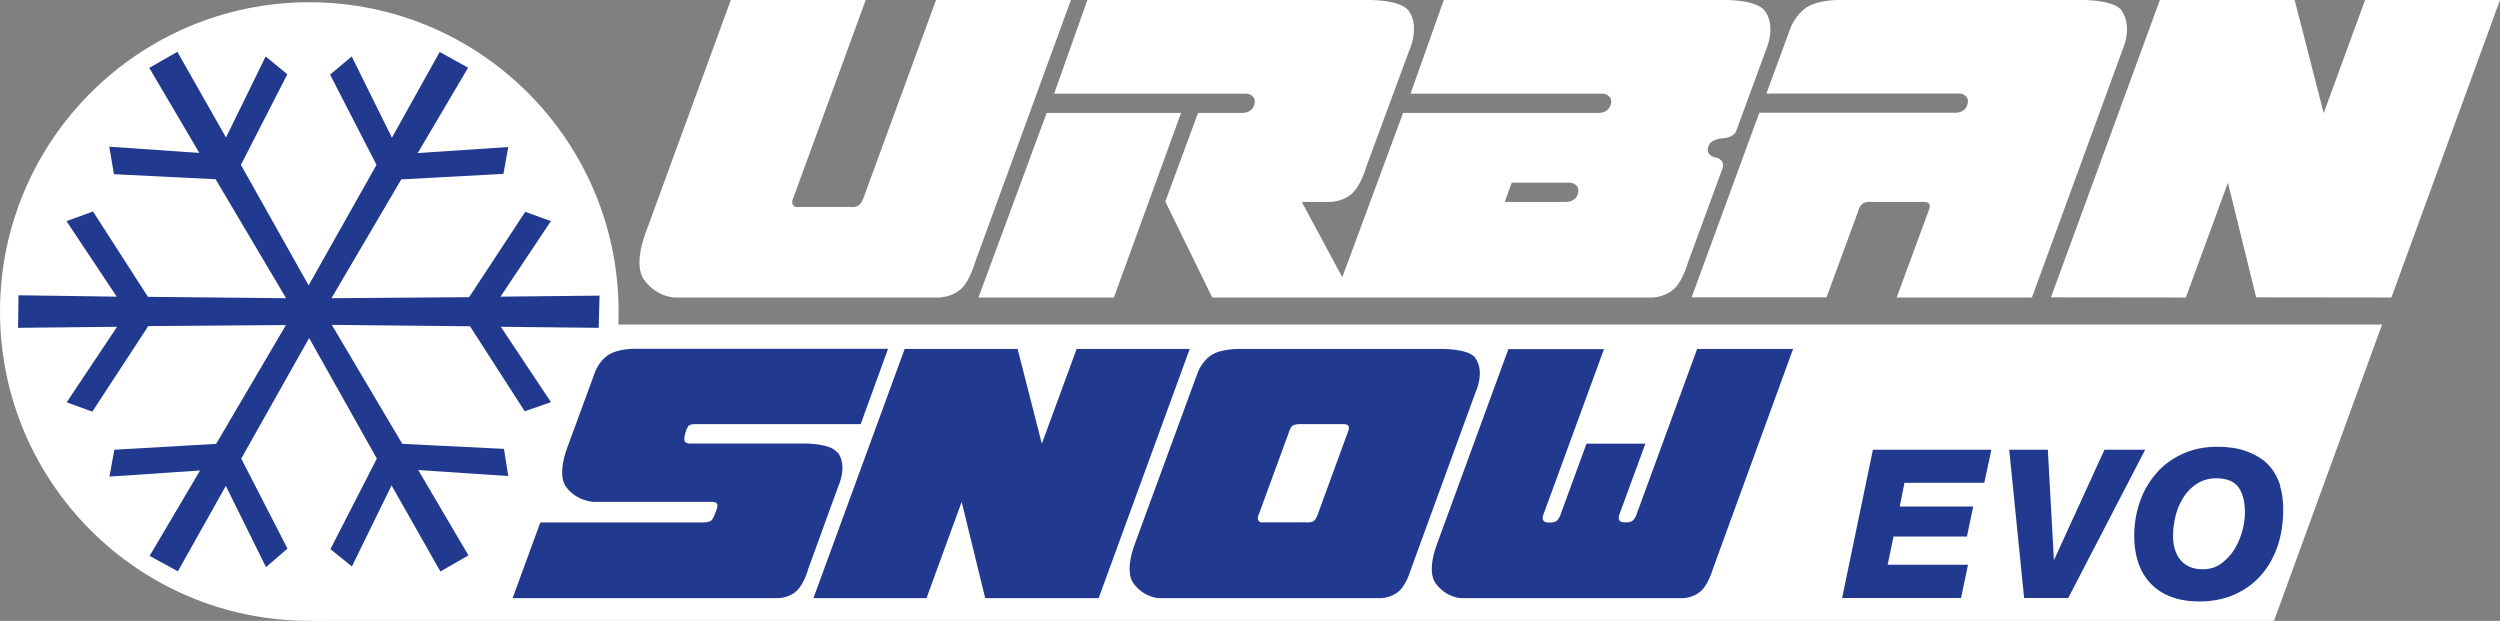
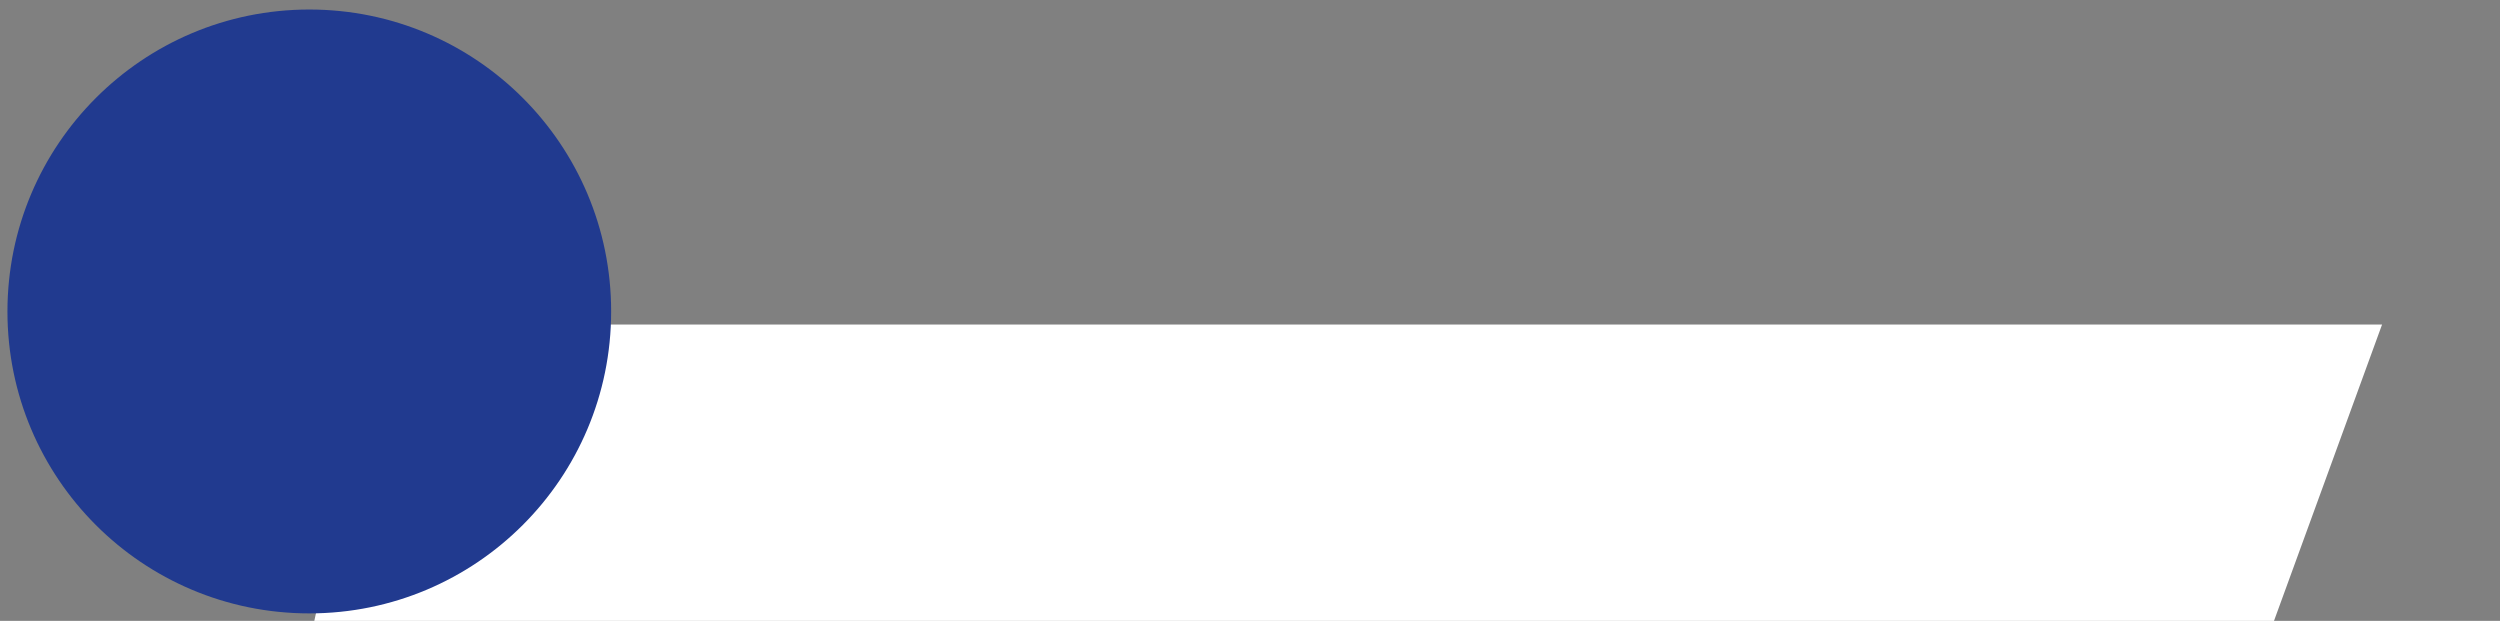
<svg xmlns="http://www.w3.org/2000/svg" viewBox="0 0 144.36 35.85">
  <rect x="0" y="0" width="144.36" height="35.85" fill="#808080" stroke="none" />
  <defs>
    <style>.cls-1{fill:#213a8f}.cls-1,.cls-2{stroke-width:0}.cls-2{fill:#fff}</style>
  </defs>
  <g id="Flocke">
    <path class="cls-2" d="m18.15 35.85 3.72-17.11h115.68l-6.24 17.11H18.15z" />
    <path class="cls-1" d="M35.29 17.99c0 9.63-7.8 17.43-17.43 17.43S.43 27.62.43 17.99 8.23.55 17.86.55s17.43 7.8 17.43 17.43Z" />
-     <path class="cls-2" d="M17.86.13C8 .13 0 8.13 0 17.99s8 17.86 17.86 17.86 17.86-8 17.86-17.86S27.72.13 17.86.13Zm13.99 23.08-1.55.54-3.16-4.91-7.98-.08 4.07 6.87 5.87.29.25 1.57-5.2-.35 2.9 4.93-1.62.93-2.82-4.97-2.29 4.68-1.24-1 2.68-5.23-3.91-6.96-3.92 6.96 2.67 5.2-1.24 1.07-2.32-4.69-2.77 4.93-1.63-.89 2.91-4.93-5.23.35.28-1.55 5.88-.34 4.03-6.86-7.95.06-3.23 4.94-1.48-.54 2.91-4.36-5.72.06.03-1.88 5.67.08-2.9-4.36 1.53-.56 3.17 4.93 7.98.08-4.07-6.87-5.87-.29-.27-1.59 5.2.36-2.89-4.91 1.62-.93 2.81 4.95 2.29-4.68 1.25 1.03-2.68 5.23 3.91 6.96 3.92-6.96-2.68-5.21 1.25-1.05 2.32 4.69L25.39 3l1.64.91-2.91 4.93 5.23-.35-.28 1.55-5.9.32-4.03 6.86 7.95-.06 3.24-4.93 1.48.54-2.91 4.36 5.72-.06-.05 1.86-5.65-.06 2.9 4.36Z" />
  </g>
  <g id="URBAN">
-     <path class="cls-2" d="M60.44 6.52 56.5 17.18h7.82L68.2 6.52h-7.76z" />
-     <path class="cls-2" d="M99.05 9.09s-.54-.08-.42-.58c.11-.48.74-.52.9-.52h-.14c.16 0 .78-.04.9-.52l1.66-4.52s.65-1.37-.03-2.31c-.5-.7-2.45-.64-2.45-.64h-16.1l-1.92 5.41H92.6s.54.08.42.59c-.13.56-.72.52-.72.52H81.02l-3.51 9.49-2.34-4.35h1.5s.82.06 1.44-.52c.5-.48.78-1.5.78-1.5l2.48-6.71s.65-1.37-.03-2.31c-.5-.68-2.45-.62-2.45-.62h-16.1l-1.92 5.41h11.15s.54.08.42.59c-.13.56-.72.52-.72.52h-2.54l-1.89 5.12L70 17.18h25.26s.82.06 1.43-.52c.5-.48.78-1.5.78-1.5l2.01-5.48c.12-.51-.43-.59-.43-.59Zm-7.92 2.05c-.13.56-.72.52-.72.52h-3.52l.4-1.11h3.41s.54.08.42.58ZM136.57 0l-2.39 6.53L132.5 0h-7.78l-6.29 17.17 7.79.01 2.43-6.63 1.63 6.62 7.81.01L144.36 0h-7.79zM122.53.62c-.5-.68-2.45-.62-2.45-.62h-13.91s-1.2-.02-1.89.45c-.6.42-.88 1.14-.88 1.14L102 5.4h11.2s.54.08.42.59c-.13.56-.72.52-.72.52h-11.31l-3.91 10.66h7.79l1.82-4.95s.06-.31.27-.46c.21-.15.52-.1.52-.1h2.9s.32-.03.42.11c.1.14-.06.47-.06.47l-1.82 4.94h7.81l5.21-14.24s.65-1.37-.03-2.31ZM54.05 0l-4.17 11.38s-.1.33-.29.48c-.19.14-.51.09-.51.09h-2.89s-.32.06-.41-.13c-.1-.19.05-.45.05-.45L49.99 0H42.2l-4.95 13.53s-.68 1.74-.07 2.61c.75 1.04 1.79 1.04 1.79 1.04h15.11s.82.06 1.44-.52c.5-.48.78-1.5.78-1.5L61.84 0h-7.79Z" />
-   </g>
+     </g>
  <g id="SNOW">
-     <path class="cls-1" d="m62.17 20.15-2.01 5.47-1.4-5.47h-6.52l-5.27 14.39h6.53l2.03-5.56 1.36 5.56h6.55l5.26-14.39h-6.53zM85.2 20.67c-.42-.57-2.05-.52-2.05-.52H71.5s-1.01-.02-1.59.38c-.51.35-.74.96-.74.96l-3.67 10s-.57 1.46-.06 2.18c.63.87 1.51.87 1.51.87h12.67s.68.05 1.2-.44c.42-.4.66-1.25.66-1.25l3.74-10.24s.54-1.15-.03-1.94Zm-7.38 4.31-1.72 4.7s-.08.28-.24.4c-.16.12-.43.08-.43.08h-2.42s-.27.06-.35-.11c-.08-.16.04-.38.04-.38l1.72-4.69s.08-.3.22-.4c.14-.1.44-.09.44-.09h2.44s.29-.02.35.11c.07.13-.05.37-.05.37ZM48.35 26.13c-.42-.57-2.05-.52-2.05-.52h-6.47s-.24.01-.3-.15.06-.5.06-.5.05-.2.16-.36c.1-.13.49-.11.49-.11h9.46l1.58-4.35H36.67s-1.01-.02-1.58.38c-.51.35-.73.96-.73.96l-1.63 4.44s-.57 1.46-.05 2.18c.63.87 1.62.88 1.62.88h6.76s.26-.02.34.1c.08.12-.04.39-.04.39l-.08.21s-.09.29-.24.4c-.16.1-.5.09-.5.09H31.2l-1.6 4.37h15.22s.69.05 1.2-.44c.42-.4.65-1.25.65-1.25l1.74-4.78s.55-1.15-.03-1.94ZM98 20.15l-3.49 9.53s-.08.27-.24.39c-.16.12-.43.09-.43.09s-.26.03-.34-.13c-.08-.16.02-.35.02-.35l1.49-4.06h-3.4l-1.49 4.07s-.08.27-.24.39c-.16.12-.43.09-.43.09s-.26.03-.34-.13c-.08-.16.02-.35.02-.35l3.49-9.53H87.1l-4.15 11.33s-.57 1.46-.06 2.18c.63.87 1.5.87 1.5.87h12.66s.68.05 1.2-.44c.42-.4.66-1.25.66-1.25l4.63-12.7H98Z" />
-   </g>
+     </g>
  <g id="EVO">
-     <path class="cls-1" d="M106.37 34.53h6.87l.4-1.92H109l.34-1.63h4.24l.36-1.73h-4.24l.27-1.37h4.61l.41-1.91h-6.84l-1.78 8.56zM121.52 25.97l-2.9 6.34h-.02l-.35-6.34h-2.23l.86 8.56h2.55l4.44-8.56h-2.35zM131.68 28.07c-.12-.38-.28-.7-.48-.97-.2-.27-.43-.49-.69-.65-.26-.17-.53-.3-.82-.4-.28-.1-.57-.17-.85-.2a5.63 5.63 0 0 0-.8-.05c-.74 0-1.4.13-1.99.4-.59.27-1.1.63-1.51 1.1s-.74 1.01-.96 1.63c-.22.62-.34 1.29-.34 2 0 1.2.33 2.13.98 2.8.66.66 1.58 1 2.78 1 .77 0 1.45-.14 2.05-.41.6-.27 1.11-.64 1.52-1.12.42-.47.73-1.03.95-1.68.22-.65.32-1.35.32-2.1 0-.51-.06-.96-.18-1.34Zm-2.21 2.61c-.1.38-.26.74-.46 1.06-.2.32-.46.59-.76.81-.3.22-.66.32-1.06.32-.3 0-.55-.05-.77-.15-.22-.1-.39-.24-.53-.41-.14-.17-.24-.38-.31-.61-.07-.24-.1-.49-.1-.77 0-.35.05-.72.14-1.12.1-.39.25-.75.45-1.07.2-.32.46-.59.78-.8.32-.21.69-.32 1.12-.32.6 0 1.03.17 1.28.51.25.34.38.83.38 1.47 0 .34-.05.7-.16 1.08Z" />
-   </g>
+     </g>
</svg>